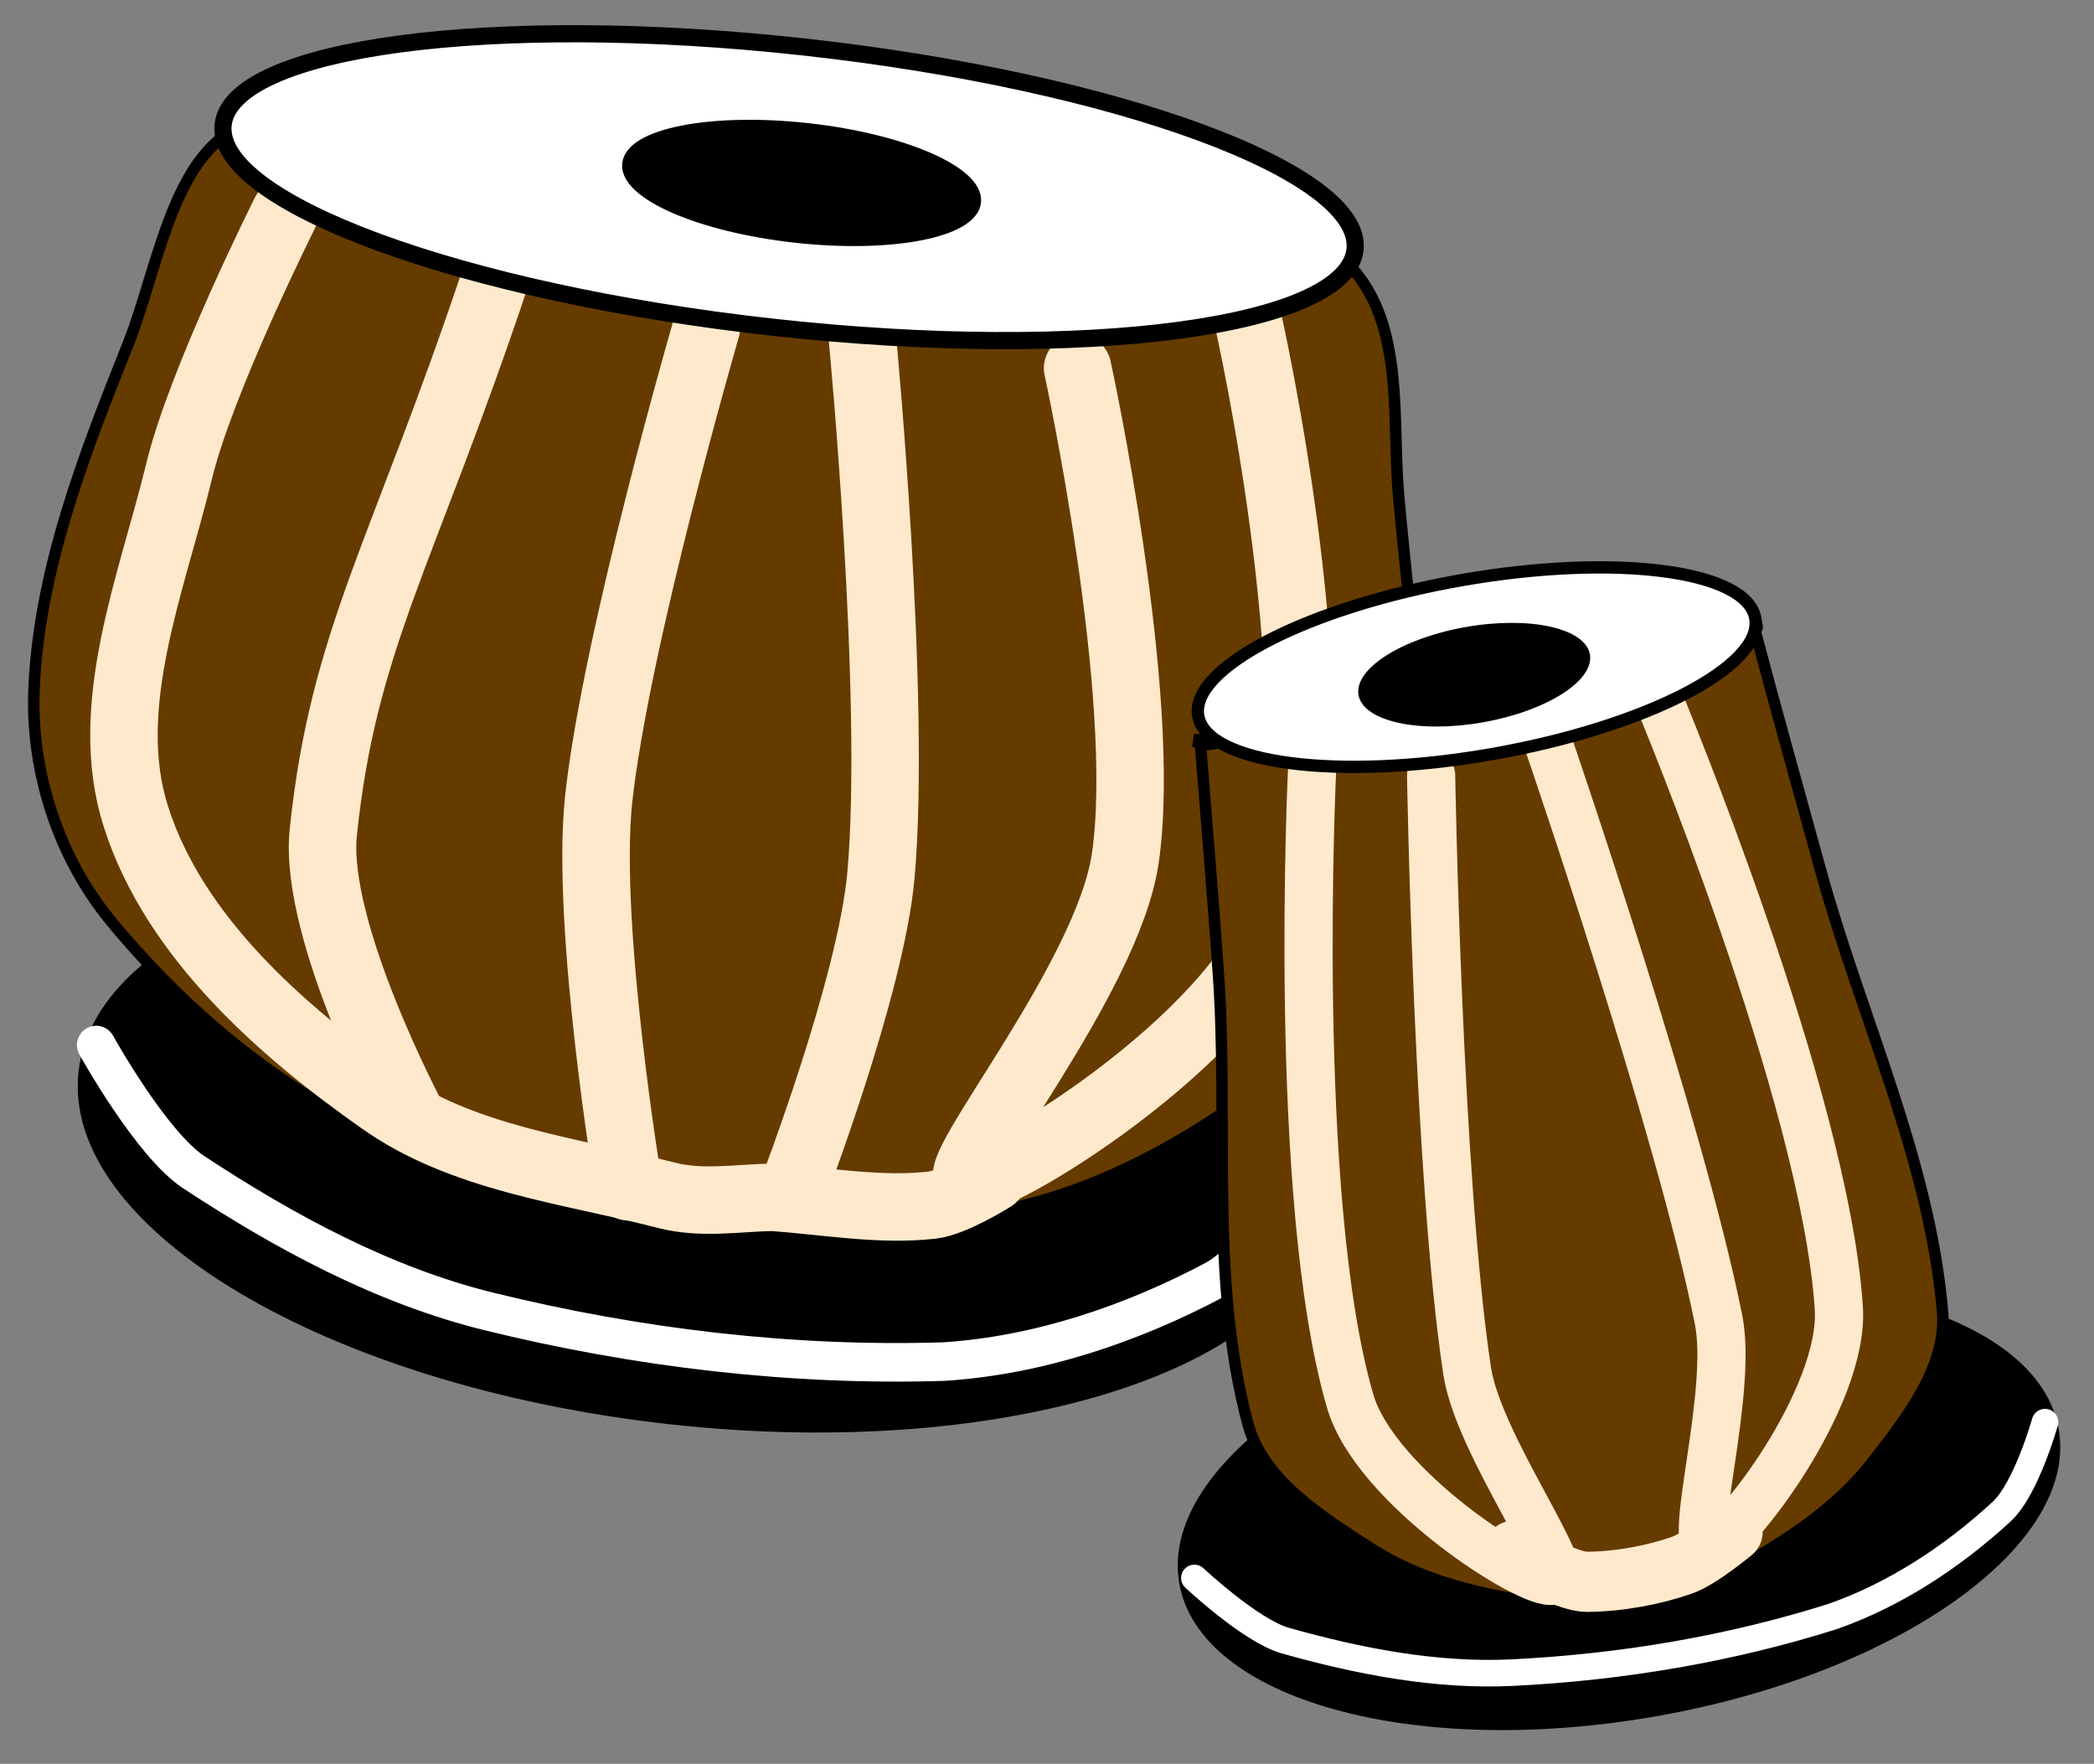
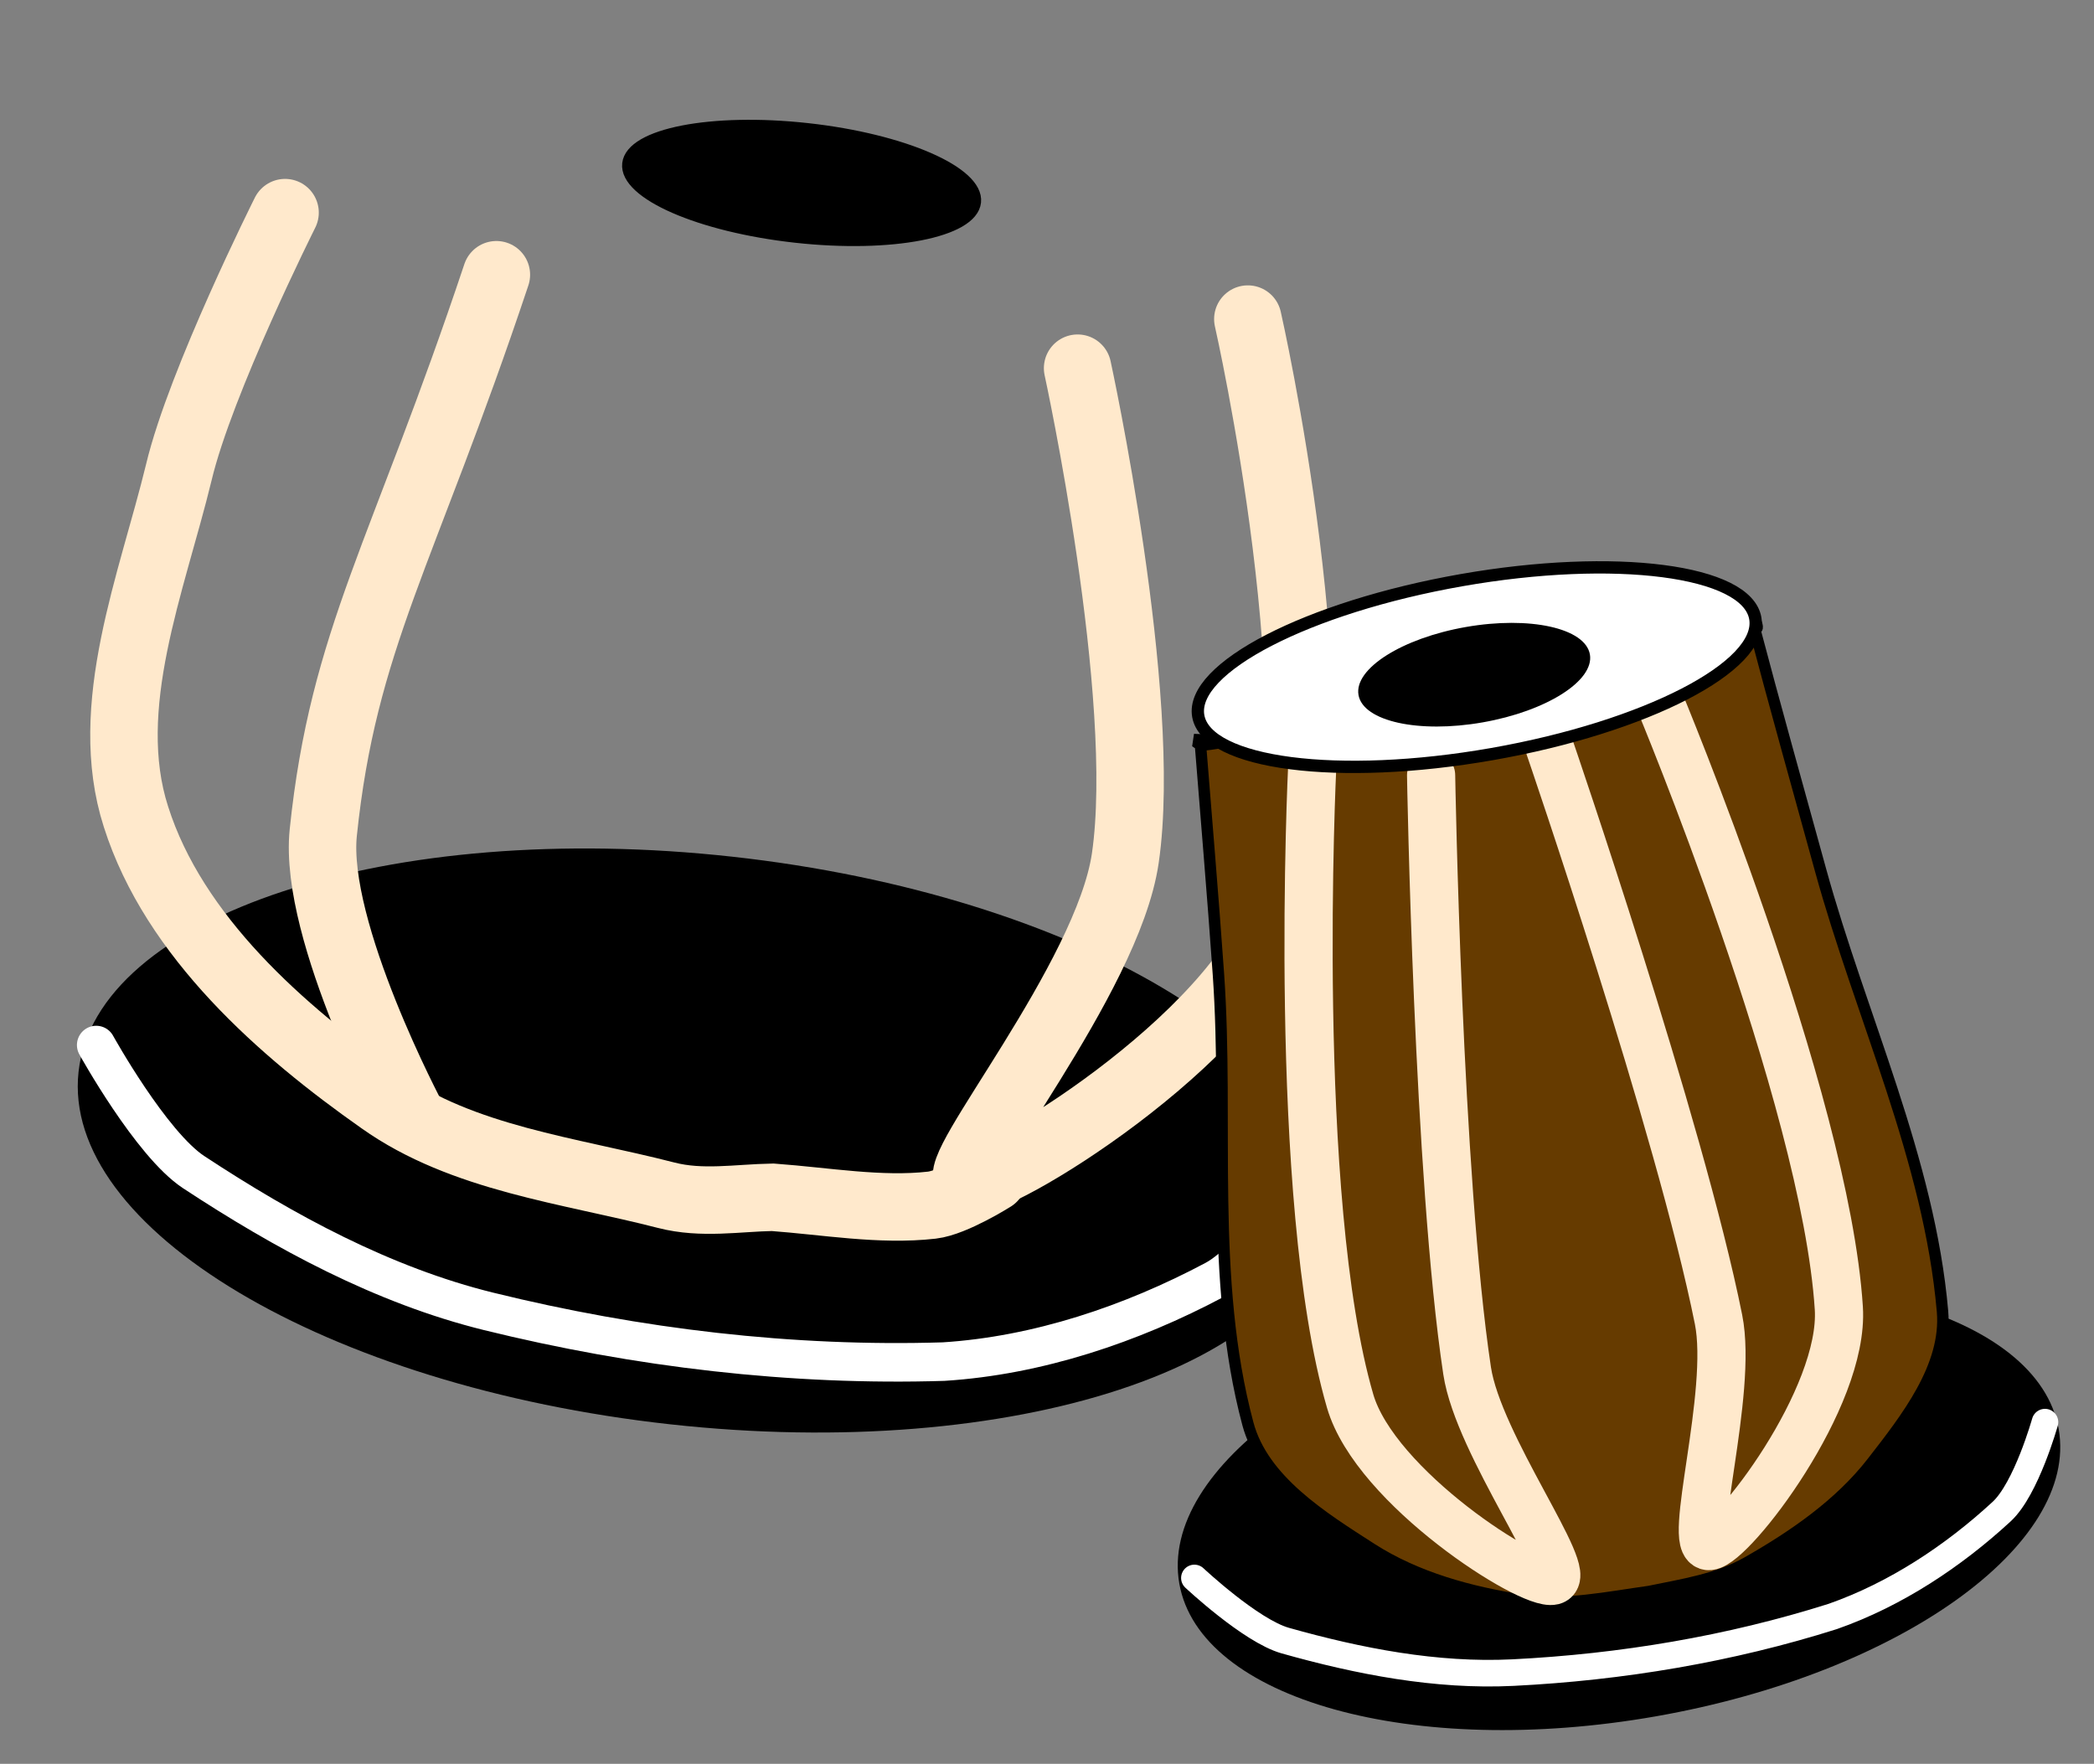
<svg xmlns="http://www.w3.org/2000/svg" version="1.1" width="130.313" height="109.765" viewBox="1.797 1.526 130.313 109.765">
  <rect x="1.797" y="1.526" width="130.313" height="109.765" fill="#808080" stroke="none" />
  <g id="ID0.21271341387182474">
    <g id="ID0.2265301109291613">
      <path id="ID0.36331856762990355" fill="#000000" stroke="none" stroke-linecap="round" d="M 47.385 54.841 C 58.075 56.021 67.544 59.069 74.205 63.04 C 80.867 67.012 84.722 71.906 84.184 76.778 C 83.646 81.65 78.817 85.586 71.449 88.009 C 64.082 90.431 54.176 91.341 43.485 90.16 C 32.795 88.98 23.326 85.932 16.665 81.961 C 10.003 77.989 6.148 73.095 6.686 68.223 C 7.224 63.351 12.053 59.415 19.421 56.992 C 26.788 54.57 36.694 53.661 47.385 54.841 Z " stroke-width="0.773" />
-       <path id="ID0.3923717634752393" fill="#663B00" stroke="#000000" stroke-width="0.713" stroke-linecap="round" d="M 17.938 9.059 L 69.835 11.775 C 87.116 12.679 82.001 13.913 85.883 18.156 C 89.228 21.813 88.41 27.638 88.835 32.365 C 89.529 40.374 90.945 48.6 89.23 56.247 C 88.142 61.083 84.942 65.48 80.924 68.604 C 75.313 72.957 68.378 76.672 61.409 77.211 C 50.257 78.072 38.588 76.944 28.062 73.171 C 20.445 70.439 13.786 65.013 8.678 58.816 C 5.387 54.812 3.769 49.556 3.904 44.711 C 4.148 37.098 7.079 29.683 9.769 22.937 C 11.757 17.957 12.661 10.011 17.938 9.059 Z " />
      <path id="ID0.7147510801441967" fill="none" stroke="#FFE9CC" stroke-width="4.198" stroke-linecap="round" d="M 32.687 18.623 C 26.881 36 23.163 41.298 21.915 53.337 C 21.278 59.49 27.491 71.149 27.491 71.149 " />
-       <path id="ID0.524744383059442" fill="none" stroke="#FFE9CC" stroke-width="4.198" stroke-linecap="round" d="M 51.139 75.57 C 51.139 75.57 56.012 62.878 56.623 55.961 C 57.598 44.904 55.473 22.647 55.473 22.647 " />
      <path id="ID0.6405112035572529" fill="none" stroke="#FFE9CC" stroke-width="4.198" stroke-linecap="round" d="M 68.858 24.438 C 68.858 24.438 73.303 44.84 71.826 54.935 C 70.722 62.477 60.654 74.505 62.071 74.977 C 63.533 75.483 78.741 66.266 81.432 58.108 C 85.153 46.493 79.452 21.383 79.452 21.383 " />
-       <path id="ID0.524744383059442" fill="none" stroke="#FFE9CC" stroke-width="4.198" stroke-linecap="round" d="M 40.916 75.382 C 40.916 75.382 38.23 59.224 39.044 51.341 C 40.114 41.345 45.762 21.912 45.762 21.912 " />
      <path id="ID0.6905003897845745" fill="none" stroke="#FFE9CC" stroke-width="4.198" stroke-linecap="round" d="M 19.537 14.758 C 19.537 14.758 14.275 25.25 12.925 30.924 C 11.264 37.77 8.057 45.501 10.258 52.351 C 12.631 59.824 19.346 65.698 25.504 70.025 C 30.584 73.632 37.227 74.354 43.258 75.907 C 45.484 76.48 47.687 76.072 49.881 76.034 C 53.193 76.277 56.59 76.887 59.783 76.524 C 61.161 76.366 63.59 74.832 63.59 74.832 " />
-       <path id="ID0.4903492908924818" fill="#FFFFFF" stroke="#000000" stroke-width="1.068" d="M 51.865 4.453 C 61.582 5.526 70.279 7.475 76.481 9.758 C 82.682 12.04 86.388 14.656 86.122 17.062 C 85.856 19.468 81.669 21.212 75.119 22.087 C 68.569 22.962 59.656 22.967 49.94 21.895 C 40.223 20.822 31.526 18.873 25.324 16.59 C 19.123 14.308 15.417 11.692 15.683 9.286 C 15.948 6.88 20.136 5.136 26.685 4.261 C 33.236 3.386 42.148 3.381 51.865 4.453 Z " />
      <path id="ID0.05982814775779843" fill="#000000" stroke="#000000" stroke-width="0.713" d="M 52.054 9.543 C 55.037 9.872 57.697 10.548 59.587 11.373 C 61.476 12.199 62.595 13.174 62.492 14.103 C 62.39 15.032 61.086 15.74 59.061 16.134 C 57.037 16.527 54.293 16.606 51.311 16.277 C 48.328 15.948 45.668 15.272 43.778 14.447 C 41.889 13.621 40.77 12.646 40.873 11.717 C 40.975 10.788 42.28 10.08 44.304 9.686 C 46.328 9.293 49.072 9.214 52.054 9.543 Z " />
      <path id="ID0.23072667652741075" fill="none" stroke="#FFFFFF" stroke-width="2.399" stroke-linecap="round" d="M 7.784 66.56 C 7.784 66.56 11.195 72.722 13.85 74.47 C 19.497 78.186 25.641 81.517 32.202 83.134 C 41.466 85.416 51.059 86.552 60.519 86.26 C 66.378 85.889 72.201 83.928 77.371 81.181 C 80.015 79.775 83.261 74.289 83.261 74.289 " />
    </g>
    <g id="ID0.06147985206916928">
      <path id="ID0.36331856762990355" fill="#000000" stroke="none" stroke-linecap="round" d="M 100.257 82.203 C 107.806 80.878 114.904 81.142 120.273 82.637 C 125.642 84.134 129.281 86.862 129.913 90.467 C 130.546 94.072 128.053 97.876 123.515 101.111 C 118.977 104.346 112.393 107.01 104.844 108.335 C 97.294 109.66 90.196 109.397 84.828 107.901 C 79.459 106.404 75.82 103.676 75.187 100.072 C 74.555 96.466 77.047 92.662 81.586 89.427 C 86.124 86.193 92.708 83.528 100.257 82.203 Z " stroke-width="0.569" />
      <path id="ID0.0939373173750937" fill="#663B00" stroke="#000000" stroke-width="0.711" stroke-linecap="round" d="M 76.37 47.8 L 76.493 47.886 C 76.507 48.1 90.476 45.416 97.442 44.102 C 99.183 43.773 98.126 43.867 98.465 43.742 C 99.372 43.409 100.282 43.075 101.183 42.726 C 101.693 42.528 102.183 42.274 102.702 42.099 C 102.927 42.023 103.17 42.017 103.404 41.976 C 103.93 41.883 104.453 41.753 104.984 41.698 C 105.286 41.667 105.591 41.738 105.893 41.719 C 106.13 41.704 106.358 41.59 106.596 41.596 C 106.971 41.604 107.335 41.751 107.71 41.76 C 107.948 41.765 108.179 41.678 108.413 41.637 C 108.647 41.596 108.893 41.597 109.115 41.513 C 109.803 41.256 110.524 41.033 111.131 40.62 C 111.282 40.517 110.556 39.019 110.894 40.301 C 112.245 45.432 113.686 50.554 115.093 55.669 C 117.611 64.816 121.858 73.678 122.682 83.129 C 122.981 86.564 120.428 89.803 118.305 92.534 C 116.271 95.149 113.412 97.116 110.528 98.757 C 108.662 99.817 106.506 100.135 104.437 100.564 C 101.84 100.924 99.143 101.497 96.587 101.114 C 93.305 100.622 89.943 99.7 87.155 97.911 C 84.081 95.939 80.391 93.64 79.453 90.122 C 77.048 81.104 78.273 71.465 77.622 62.156 C 77.274 57.188 76.846 52.21 76.453 47.246 Z " />
      <path id="ID0.6405112035572529" fill="none" stroke="#FFE9CC" stroke-width="2.999" stroke-linecap="round" d="M 98.232 48.031 C 98.232 48.031 106.348 71.678 108.743 83.635 C 109.669 88.243 106.731 97.884 108.174 97.74 C 109.618 97.596 116.59 88.53 116.23 82.93 C 115.389 69.825 105.009 45.015 105.009 45.015 " />
      <path id="ID0.6405112035572529" fill="none" stroke="#FFE9CC" stroke-width="2.999" stroke-linecap="round" d="M 90.857 49.772 C 90.857 49.772 91.278 74.77 93.098 86.828 C 93.796 91.476 99.842 99.54 98.436 99.896 C 97.029 100.253 87.387 94.102 85.818 88.715 C 82.146 76.106 83.458 49.244 83.458 49.244 " />
      <path id="ID0.3397635603323579" fill="#FFFFFF" stroke="#000000" stroke-width="0.766" d="M 92.749 37.63 C 97.531 36.791 101.97 36.637 105.28 37.066 C 108.59 37.495 110.769 38.507 111.031 40 C 111.293 41.493 109.589 43.187 106.623 44.717 C 103.657 46.247 99.43 47.614 94.648 48.454 C 89.867 49.293 85.427 49.447 82.117 49.018 C 78.807 48.589 76.628 47.577 76.366 46.084 C 76.104 44.591 77.808 42.897 80.774 41.367 C 83.74 39.837 87.967 38.47 92.749 37.63 Z " />
      <path id="ID0.237257300876081" fill="#000000" stroke="none" d="M 93.018 40.546 C 95.004 40.197 96.863 40.214 98.26 40.522 C 99.658 40.831 100.595 41.431 100.739 42.25 C 100.882 43.069 100.206 43.952 98.997 44.718 C 97.788 45.484 96.046 46.133 94.06 46.481 C 92.073 46.83 90.215 46.813 88.817 46.505 C 87.42 46.196 86.483 45.596 86.339 44.777 C 86.196 43.958 86.872 43.075 88.081 42.309 C 89.29 41.543 91.032 40.894 93.018 40.546 Z " stroke-width="0.356" />
-       <path id="ID0.000271389726549387" fill="none" stroke="#FFE9CC" stroke-width="3.744" stroke-linecap="round" d="M 96.02 98.024 C 96.02 98.024 99.11 99.965 100.573 99.965 C 102.599 99.947 104.763 99.53 106.474 98.929 C 107.616 98.526 109.62 96.855 109.62 96.855 " />
      <path id="ID0.23072667652741075" fill="none" stroke="#FFFFFF" stroke-width="1.654" stroke-linecap="round" d="M 76.126 99.724 C 76.126 99.724 79.632 103.014 81.777 103.621 C 86.338 104.907 91.165 105.851 95.947 105.614 C 102.699 105.279 109.457 104.145 115.849 102.121 C 119.773 100.746 123.367 98.357 126.365 95.592 C 127.898 94.176 129.059 90.027 129.059 90.027 " />
    </g>
  </g>
</svg>